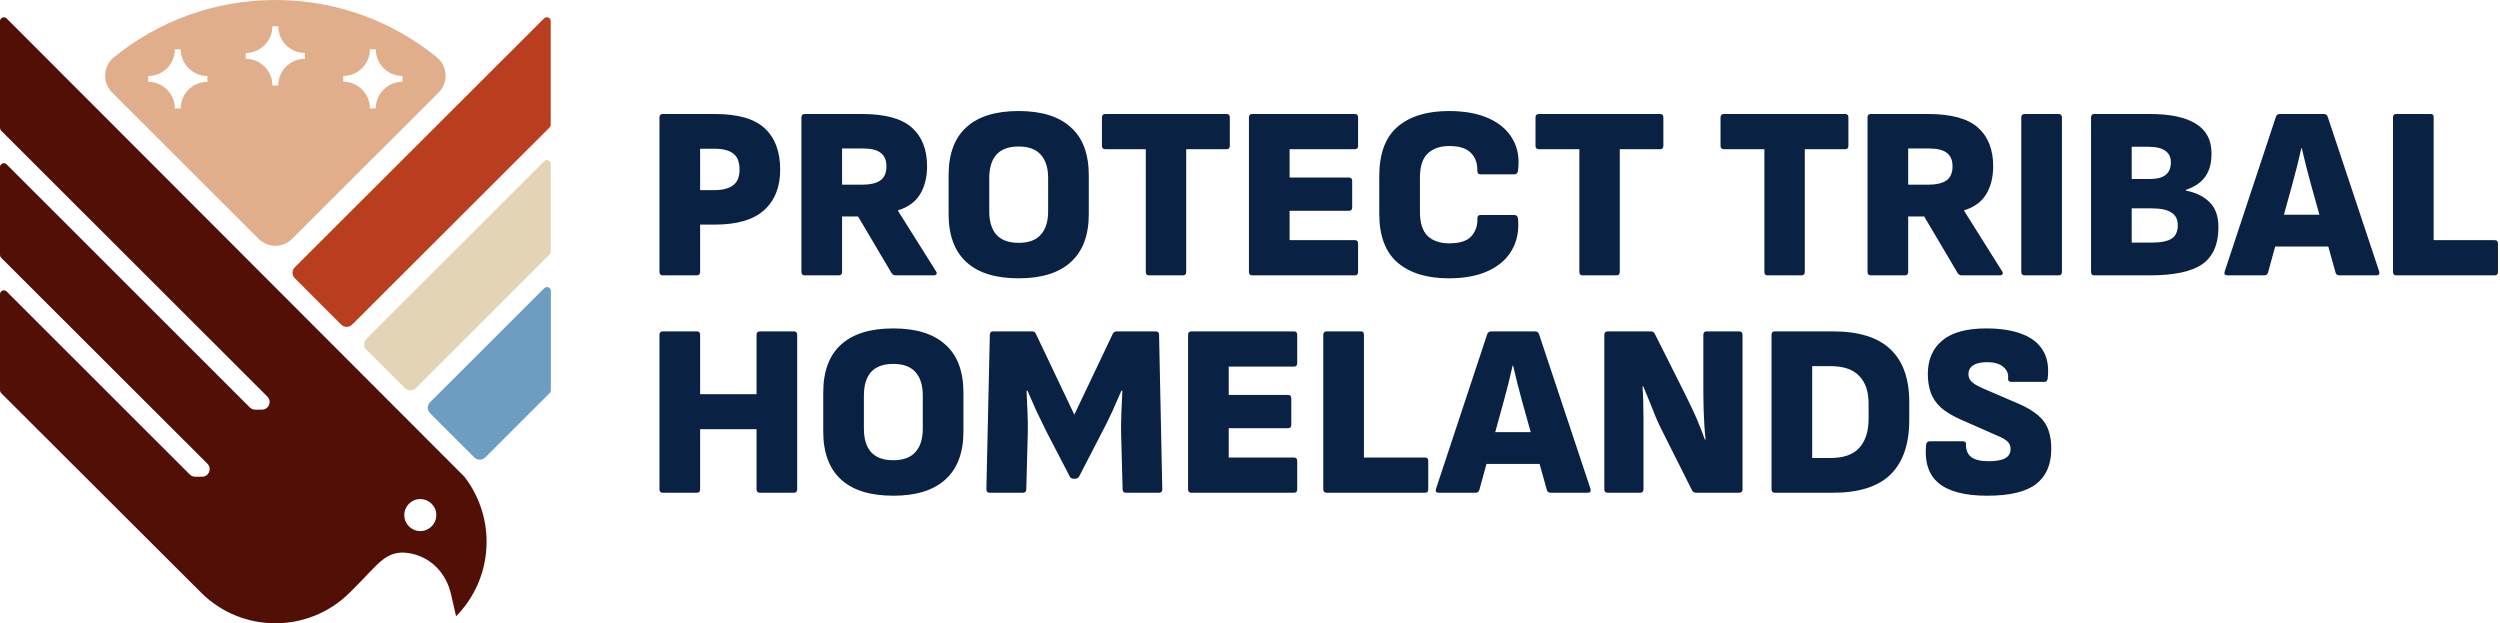
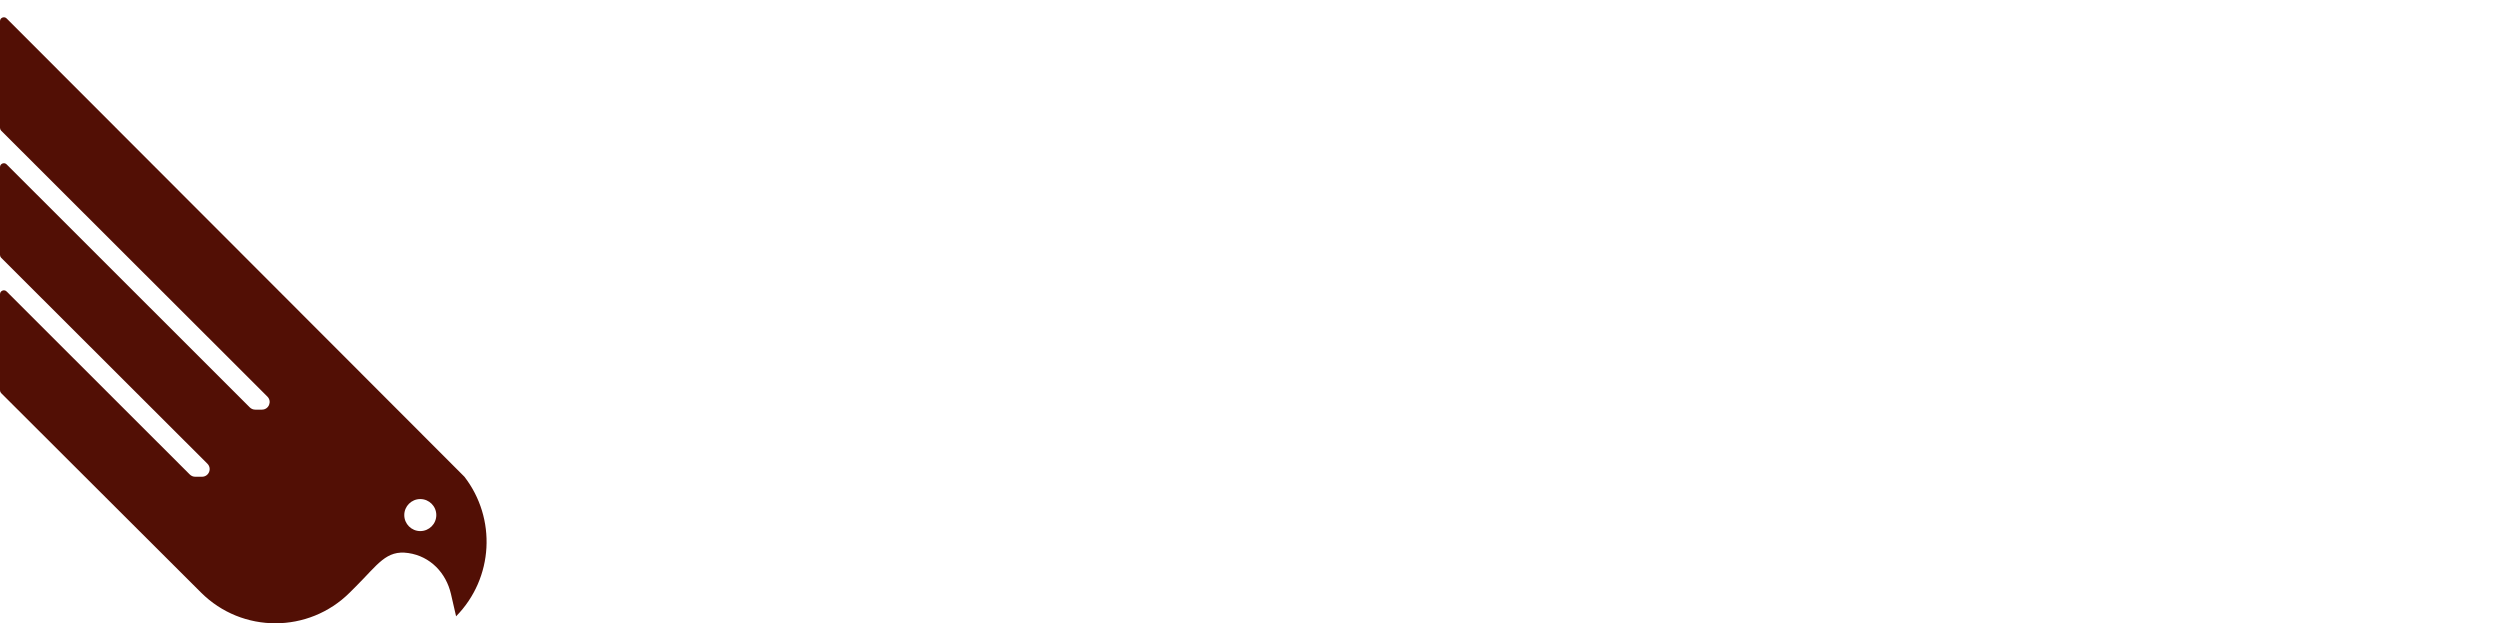
<svg xmlns="http://www.w3.org/2000/svg" width="345" height="86" viewBox="0 0 345 86" fill="none">
-   <path d="M91.482 38C91.165 38 91.006 37.841 91.006 37.524V16.206C91.006 15.889 91.165 15.73 91.482 15.73H98.622C101.818 15.73 104.119 16.387 105.524 17.702C106.952 19.017 107.666 20.921 107.666 23.414C107.666 25.817 106.918 27.687 105.422 29.024C103.949 30.339 101.693 30.996 98.656 30.996H96.616V37.524C96.616 37.841 96.457 38 96.14 38H91.482ZM96.616 26.236H98.588C99.699 26.236 100.549 26.021 101.138 25.59C101.75 25.159 102.056 24.434 102.056 23.414C102.056 22.371 101.773 21.635 101.206 21.204C100.639 20.751 99.767 20.524 98.588 20.524H96.616V26.236ZM111.072 38C110.755 38 110.596 37.841 110.596 37.524V16.206C110.596 15.889 110.755 15.73 111.072 15.73H118.926C122.122 15.73 124.423 16.353 125.828 17.6C127.233 18.847 127.936 20.626 127.936 22.938C127.936 24.434 127.619 25.715 126.984 26.78C126.349 27.845 125.329 28.593 123.924 29.024V29.092L129.16 37.422C129.273 37.581 129.296 37.717 129.228 37.83C129.16 37.943 129.035 38 128.854 38H123.618C123.369 38 123.176 37.898 123.04 37.694L118.416 29.874H116.206V37.524C116.206 37.841 116.047 38 115.73 38H111.072ZM116.206 25.488H118.926C120.059 25.488 120.909 25.295 121.476 24.91C122.043 24.502 122.326 23.856 122.326 22.972C122.326 22.111 122.065 21.487 121.544 21.102C121.045 20.694 120.218 20.49 119.062 20.49H116.206V25.488ZM140.563 38.408C137.389 38.408 134.987 37.66 133.355 36.164C131.723 34.668 130.907 32.458 130.907 29.534V24.196C130.907 21.249 131.723 19.039 133.355 17.566C134.987 16.07 137.389 15.322 140.563 15.322C143.736 15.322 146.139 16.07 147.771 17.566C149.425 19.039 150.253 21.249 150.253 24.196V29.534C150.253 32.458 149.425 34.668 147.771 36.164C146.139 37.66 143.736 38.408 140.563 38.408ZM140.563 33.512C141.945 33.512 142.965 33.138 143.623 32.39C144.303 31.642 144.643 30.565 144.643 29.16V24.57C144.643 23.165 144.303 22.088 143.623 21.34C142.965 20.592 141.945 20.218 140.563 20.218C139.203 20.218 138.183 20.592 137.503 21.34C136.845 22.088 136.517 23.165 136.517 24.57V29.16C136.517 30.565 136.845 31.642 137.503 32.39C138.183 33.138 139.203 33.512 140.563 33.512ZM158.562 38C158.267 38 158.12 37.841 158.12 37.524V20.592H152.544C152.227 20.592 152.068 20.433 152.068 20.116V16.206C152.068 15.889 152.227 15.73 152.544 15.73H169.272C169.567 15.73 169.714 15.889 169.714 16.206V20.116C169.714 20.433 169.567 20.592 169.272 20.592H163.696V37.524C163.696 37.841 163.537 38 163.22 38H158.562ZM172.83 38C172.512 38 172.354 37.841 172.354 37.524V16.206C172.354 15.889 172.512 15.73 172.83 15.73H186.974C187.268 15.73 187.416 15.889 187.416 16.206V20.116C187.416 20.433 187.268 20.592 186.974 20.592H177.964V24.502H186.158C186.452 24.502 186.6 24.661 186.6 24.978V28.616C186.6 28.933 186.452 29.092 186.158 29.092H177.964V33.138H186.974C187.268 33.138 187.416 33.297 187.416 33.614V37.524C187.416 37.841 187.268 38 186.974 38H172.83ZM199.928 38.408C196.914 38.408 194.556 37.683 192.856 36.232C191.179 34.781 190.34 32.537 190.34 29.5V24.298C190.34 21.215 191.179 18.949 192.856 17.498C194.556 16.047 196.914 15.322 199.928 15.322C202.127 15.322 203.974 15.662 205.47 16.342C206.966 17.022 208.066 17.985 208.768 19.232C209.471 20.456 209.709 21.907 209.482 23.584C209.46 23.72 209.403 23.833 209.312 23.924C209.244 24.015 209.142 24.06 209.006 24.06H204.314C204.02 24.06 203.872 23.89 203.872 23.55C203.895 22.53 203.6 21.714 202.988 21.102C202.376 20.467 201.379 20.15 199.996 20.15C198.727 20.15 197.73 20.501 197.004 21.204C196.302 21.884 195.95 22.983 195.95 24.502V29.228C195.95 30.747 196.302 31.857 197.004 32.56C197.73 33.24 198.727 33.58 199.996 33.58C201.447 33.58 202.467 33.251 203.056 32.594C203.646 31.914 203.918 31.109 203.872 30.18C203.872 29.84 204.02 29.67 204.314 29.67H208.972C209.267 29.67 209.437 29.829 209.482 30.146C209.641 31.823 209.358 33.285 208.632 34.532C207.93 35.756 206.842 36.708 205.368 37.388C203.895 38.068 202.082 38.408 199.928 38.408ZM218.394 38C218.099 38 217.952 37.841 217.952 37.524V20.592H212.376C212.059 20.592 211.9 20.433 211.9 20.116V16.206C211.9 15.889 212.059 15.73 212.376 15.73H229.104C229.399 15.73 229.546 15.889 229.546 16.206V20.116C229.546 20.433 229.399 20.592 229.104 20.592H223.528V37.524C223.528 37.841 223.369 38 223.052 38H218.394ZM243.927 38C243.632 38 243.485 37.841 243.485 37.524V20.592H237.909C237.592 20.592 237.433 20.433 237.433 20.116V16.206C237.433 15.889 237.592 15.73 237.909 15.73H254.637C254.932 15.73 255.079 15.889 255.079 16.206V20.116C255.079 20.433 254.932 20.592 254.637 20.592H249.061V37.524C249.061 37.841 248.902 38 248.585 38H243.927ZM258.195 38C257.878 38 257.719 37.841 257.719 37.524V16.206C257.719 15.889 257.878 15.73 258.195 15.73H266.049C269.245 15.73 271.546 16.353 272.951 17.6C274.356 18.847 275.059 20.626 275.059 22.938C275.059 24.434 274.742 25.715 274.107 26.78C273.472 27.845 272.452 28.593 271.047 29.024V29.092L276.283 37.422C276.396 37.581 276.419 37.717 276.351 37.83C276.283 37.943 276.158 38 275.977 38H270.741C270.492 38 270.299 37.898 270.163 37.694L265.539 29.874H263.329V37.524C263.329 37.841 263.17 38 262.853 38H258.195ZM263.329 25.488H266.049C267.182 25.488 268.032 25.295 268.599 24.91C269.166 24.502 269.449 23.856 269.449 22.972C269.449 22.111 269.188 21.487 268.667 21.102C268.168 20.694 267.341 20.49 266.185 20.49H263.329V25.488ZM279.412 38C279.094 38 278.936 37.841 278.936 37.524V16.206C278.936 15.889 279.094 15.73 279.412 15.73H284.07C284.387 15.73 284.546 15.889 284.546 16.206V37.524C284.546 37.841 284.387 38 284.07 38H279.412ZM289.041 38C288.723 38 288.565 37.841 288.565 37.524V16.206C288.565 15.889 288.723 15.73 289.041 15.73H296.657C299.49 15.73 301.621 16.183 303.049 17.09C304.477 17.974 305.191 19.334 305.191 21.17C305.191 22.53 304.896 23.607 304.307 24.4C303.74 25.193 302.856 25.794 301.655 26.202V26.304C303.06 26.576 304.159 27.12 304.953 27.936C305.746 28.729 306.143 29.863 306.143 31.336C306.143 33.716 305.395 35.427 303.899 36.47C302.425 37.49 300 38 296.623 38H289.041ZM294.175 33.478H296.929C298.198 33.478 299.116 33.297 299.683 32.934C300.249 32.571 300.533 31.948 300.533 31.064C300.533 30.271 300.238 29.693 299.649 29.33C299.082 28.945 298.164 28.752 296.895 28.752H294.175V33.478ZM294.175 24.706H296.623C297.665 24.706 298.413 24.513 298.867 24.128C299.343 23.743 299.581 23.165 299.581 22.394C299.581 21.691 299.32 21.159 298.799 20.796C298.3 20.433 297.507 20.252 296.419 20.252H294.175V24.706ZM307.383 38C307.021 38 306.896 37.819 307.009 37.456L314.081 16.104C314.172 15.855 314.353 15.73 314.625 15.73H320.677C320.949 15.73 321.131 15.855 321.221 16.104L328.327 37.456C328.418 37.819 328.293 38 327.953 38H322.853C322.559 38 322.377 37.875 322.309 37.626L318.875 25.318C318.649 24.502 318.433 23.686 318.229 22.87C318.025 22.054 317.833 21.249 317.651 20.456H317.583C317.402 21.272 317.209 22.088 317.005 22.904C316.801 23.72 316.586 24.536 316.359 25.352L312.993 37.592C312.925 37.864 312.744 38 312.449 38H307.383ZM313.163 34.022L314.047 29.636H321.085L322.003 34.022H313.163ZM330.711 38C330.393 38 330.235 37.841 330.235 37.524V16.206C330.235 15.889 330.393 15.73 330.711 15.73H335.471C335.72 15.73 335.845 15.889 335.845 16.206V33.138H344.277C344.571 33.138 344.719 33.297 344.719 33.614V37.524C344.719 37.841 344.571 38 344.277 38H330.711ZM91.482 68C91.165 68 91.006 67.841 91.006 67.524V46.206C91.006 45.889 91.165 45.73 91.482 45.73H96.174C96.469 45.73 96.616 45.889 96.616 46.206V54.4H104.402V46.206C104.402 45.889 104.561 45.73 104.878 45.73H109.536C109.853 45.73 110.012 45.889 110.012 46.206V67.524C110.012 67.841 109.853 68 109.536 68H104.878C104.561 68 104.402 67.841 104.402 67.524V59.228H96.616V67.524C96.616 67.841 96.469 68 96.174 68H91.482ZM123.264 68.408C120.09 68.408 117.688 67.66 116.056 66.164C114.424 64.668 113.608 62.458 113.608 59.534V54.196C113.608 51.249 114.424 49.039 116.056 47.566C117.688 46.07 120.09 45.322 123.264 45.322C126.437 45.322 128.84 46.07 130.472 47.566C132.126 49.039 132.954 51.249 132.954 54.196V59.534C132.954 62.458 132.126 64.668 130.472 66.164C128.84 67.66 126.437 68.408 123.264 68.408ZM123.264 63.512C124.646 63.512 125.666 63.138 126.324 62.39C127.004 61.642 127.344 60.565 127.344 59.16V54.57C127.344 53.165 127.004 52.088 126.324 51.34C125.666 50.592 124.646 50.218 123.264 50.218C121.904 50.218 120.884 50.592 120.204 51.34C119.546 52.088 119.218 53.165 119.218 54.57V59.16C119.218 60.565 119.546 61.642 120.204 62.39C120.884 63.138 121.904 63.512 123.264 63.512ZM136.595 68C136.277 68 136.119 67.841 136.119 67.524L136.595 46.206C136.595 45.889 136.742 45.73 137.037 45.73H142.443C142.692 45.73 142.862 45.843 142.953 46.07L148.257 57.222L153.561 46.07C153.674 45.843 153.855 45.73 154.105 45.73H159.477C159.794 45.73 159.953 45.889 159.953 46.206L160.395 67.524C160.395 67.841 160.247 68 159.953 68H155.397C155.079 68 154.921 67.841 154.921 67.524L154.717 59.908C154.694 58.956 154.705 57.959 154.751 56.916C154.796 55.851 154.841 54.853 154.887 53.924H154.751C154.365 54.831 153.946 55.783 153.493 56.78C153.039 57.777 152.563 58.741 152.065 59.67L148.937 65.722C148.823 65.949 148.631 66.062 148.359 66.062H148.155C147.883 66.062 147.701 65.949 147.611 65.722L144.449 59.636C143.995 58.729 143.531 57.777 143.055 56.78C142.601 55.76 142.182 54.808 141.797 53.924H141.661C141.706 54.876 141.751 55.873 141.797 56.916C141.842 57.959 141.853 58.956 141.831 59.908L141.627 67.524C141.627 67.841 141.468 68 141.151 68H136.595ZM164.429 68C164.112 68 163.953 67.841 163.953 67.524V46.206C163.953 45.889 164.112 45.73 164.429 45.73H178.573C178.868 45.73 179.015 45.889 179.015 46.206V50.116C179.015 50.433 178.868 50.592 178.573 50.592H169.563V54.502H177.757C178.052 54.502 178.199 54.661 178.199 54.978V58.616C178.199 58.933 178.052 59.092 177.757 59.092H169.563V63.138H178.573C178.868 63.138 179.015 63.297 179.015 63.614V67.524C179.015 67.841 178.868 68 178.573 68H164.429ZM183.089 68C182.772 68 182.613 67.841 182.613 67.524V46.206C182.613 45.889 182.772 45.73 183.089 45.73H187.849C188.099 45.73 188.223 45.889 188.223 46.206V63.138H196.655C196.95 63.138 197.097 63.297 197.097 63.614V67.524C197.097 67.841 196.95 68 196.655 68H183.089ZM198.543 68C198.181 68 198.056 67.819 198.169 67.456L205.241 46.104C205.332 45.855 205.513 45.73 205.785 45.73H211.837C212.109 45.73 212.291 45.855 212.381 46.104L219.487 67.456C219.578 67.819 219.453 68 219.113 68H214.013C213.719 68 213.537 67.875 213.469 67.626L210.035 55.318C209.809 54.502 209.593 53.686 209.389 52.87C209.185 52.054 208.993 51.249 208.811 50.456H208.743C208.562 51.272 208.369 52.088 208.165 52.904C207.961 53.72 207.746 54.536 207.519 55.352L204.153 67.592C204.085 67.864 203.904 68 203.609 68H198.543ZM204.323 64.022L205.207 59.636H212.245L213.163 64.022H204.323ZM221.871 68C221.553 68 221.395 67.841 221.395 67.524V46.206C221.395 45.889 221.553 45.73 221.871 45.73H227.821C228.07 45.73 228.251 45.843 228.365 46.07L232.649 54.604C232.966 55.239 233.295 55.919 233.635 56.644C233.975 57.369 234.281 58.083 234.553 58.786C234.847 59.489 235.085 60.112 235.267 60.656H235.369C235.301 60.067 235.244 59.398 235.199 58.65C235.153 57.902 235.119 57.154 235.097 56.406C235.074 55.635 235.063 54.967 235.063 54.4V46.206C235.063 45.889 235.21 45.73 235.505 45.73H239.993C240.31 45.73 240.469 45.889 240.469 46.206V67.524C240.469 67.841 240.31 68 239.993 68H234.043C233.816 68 233.635 67.887 233.499 67.66L229.419 59.534C229.101 58.922 228.784 58.242 228.467 57.494C228.172 56.746 227.877 56.009 227.583 55.284C227.288 54.536 227.016 53.879 226.767 53.312H226.665C226.71 53.924 226.744 54.615 226.767 55.386C226.789 56.134 226.801 56.893 226.801 57.664C226.801 58.435 226.801 59.137 226.801 59.772V67.524C226.801 67.841 226.642 68 226.325 68H221.871ZM244.947 68C244.63 68 244.471 67.841 244.471 67.524V46.206C244.471 45.889 244.63 45.73 244.947 45.73H252.937C256.518 45.73 259.17 46.557 260.893 48.212C262.616 49.844 263.477 52.269 263.477 55.488V57.97C263.477 61.279 262.616 63.784 260.893 65.484C259.17 67.161 256.518 68 252.937 68H244.947ZM250.081 63.206H252.563C254.399 63.206 255.736 62.741 256.575 61.812C257.436 60.86 257.867 59.511 257.867 57.766V55.692C257.867 54.037 257.436 52.768 256.575 51.884C255.736 50.977 254.399 50.524 252.563 50.524H250.081V63.206ZM274.231 68.408C271.171 68.408 268.938 67.83 267.533 66.674C266.15 65.518 265.572 63.761 265.799 61.404C265.844 61.064 266.014 60.894 266.309 60.894H270.865C271.182 60.894 271.33 61.041 271.307 61.336C271.284 62.084 271.522 62.662 272.021 63.07C272.542 63.455 273.336 63.648 274.401 63.648C275.466 63.648 276.237 63.512 276.713 63.24C277.212 62.968 277.461 62.537 277.461 61.948C277.461 61.699 277.404 61.472 277.291 61.268C277.178 61.041 276.974 60.837 276.679 60.656C276.384 60.452 275.976 60.248 275.455 60.044L270.593 57.902C269.414 57.381 268.496 56.825 267.839 56.236C267.182 55.624 266.717 54.944 266.445 54.196C266.173 53.425 266.037 52.541 266.037 51.544C266.06 49.572 266.74 48.042 268.077 46.954C269.414 45.866 271.42 45.322 274.095 45.322C276.09 45.322 277.744 45.583 279.059 46.104C280.374 46.603 281.326 47.351 281.915 48.348C282.527 49.323 282.754 50.581 282.595 52.122C282.572 52.507 282.414 52.7 282.119 52.7H277.563C277.404 52.7 277.28 52.655 277.189 52.564C277.121 52.451 277.098 52.303 277.121 52.122C277.166 51.51 276.928 51 276.407 50.592C275.908 50.184 275.183 49.98 274.231 49.98C273.37 49.98 272.724 50.127 272.293 50.422C271.862 50.694 271.647 51.102 271.647 51.646C271.647 51.918 271.715 52.167 271.851 52.394C271.987 52.598 272.202 52.802 272.497 53.006C272.792 53.187 273.188 53.391 273.687 53.618L278.515 55.692C279.671 56.191 280.589 56.735 281.269 57.324C281.949 57.913 282.425 58.605 282.697 59.398C282.969 60.169 283.094 61.064 283.071 62.084C283.048 64.169 282.346 65.745 280.963 66.81C279.58 67.875 277.336 68.408 274.231 68.408Z" fill="#092142" />
  <g clip-path="url(#clip0_2151_1103)">
-     <path d="M75.85 54.25L66.96 63.13C66.55 63.54 65.87 63.54 65.46 63.13L59.34 57.02C58.93 56.61 58.93 55.94 59.34 55.52L75.11 39.77C75.44 39.44 76.02 39.67 76.02 40.15V53.87C76.02 54.01 75.97 54.15 75.87 54.25H75.85Z" fill="#6D9DC1" />
-     <path d="M76 34.74C76 34.88 75.95 35.02 75.85 35.12L57.38 53.57C56.97 53.98 56.29 53.98 55.88 53.57L50.56 48.26C50.15 47.85 50.15 47.18 50.56 46.76L75.1 22.25C75.43 21.92 76.01 22.15 76.01 22.63V34.75L76 34.74Z" fill="#E2D4B4" />
-     <path d="M40.69 38.4L47.09 44.8C47.5 45.21 48.18 45.21 48.59 44.8L75.85 17.58C75.95 17.48 76 17.35 76 17.2V2.91C76 2.44 75.43 2.2 75.09 2.53L40.68 36.89C40.27 37.3 40.27 37.97 40.68 38.39L40.69 38.4Z" fill="#B83E1F" />
    <path d="M64.09 65.79L0.91 2.54C0.58 2.21 0 2.44 0 2.92V17.64C0 17.78 0.06 17.92 0.15 18.02L36.9 54.73C37.57 55.4 37.09 56.53 36.15 56.53H35.22C34.94 56.53 34.67 56.42 34.47 56.22L0.91 22.68C0.58 22.35 0 22.58 0 23.06V35.18C0 35.32 0.06 35.46 0.15 35.56L28.62 63.99C29.29 64.66 28.82 65.79 27.87 65.79H26.94C26.66 65.79 26.39 65.68 26.19 65.48L0.91 40.22C0.58 39.89 0 40.12 0 40.6V53.86C0 54 0.06 54.14 0.15 54.24L27.74 81.77C33.41 87.43 42.59 87.43 48.27 81.77L49.13 80.91C52.16 77.89 53.29 75.87 56.35 76.32C59.41 76.77 61.56 79.08 62.23 81.96L62.94 85.05C68.14 79.76 68.52 71.52 64.09 65.79ZM58 73.29C56.78 73.29 55.79 72.3 55.79 71.08C55.79 69.86 56.78 68.87 58 68.87C59.22 68.87 60.21 69.86 60.21 71.08C60.21 72.3 59.22 73.29 58 73.29Z" fill="#520F05" />
-     <path d="M38 0C29.55 0 21.8 2.96 15.72 7.9C14.21 9.13 14.09 11.39 15.47 12.77L35.69 32.96C36.97 34.24 39.04 34.24 40.31 32.96L60.53 12.77C61.91 11.4 61.79 9.13 60.28 7.9C54.2 2.96 46.45 0 38 0ZM28.62 11.29C26.59 11.29 24.94 12.94 24.94 14.97H24.13C24.13 12.94 22.48 11.29 20.45 11.29V10.49C22.48 10.49 24.13 8.84 24.13 6.81H24.94C24.94 8.84 26.59 10.49 28.62 10.49V11.29ZM42.08 8.11C40.05 8.11 38.4 9.76 38.4 11.79H37.59C37.59 9.76 35.94 8.11 33.91 8.11V7.31C35.94 7.31 37.59 5.66 37.59 3.63H38.4C38.4 5.66 40.05 7.31 42.08 7.31V8.11ZM51.86 14.96H51.05C51.05 12.93 49.4 11.28 47.37 11.28V10.48C49.4 10.48 51.05 8.83 51.05 6.8H51.86C51.86 8.83 53.51 10.48 55.54 10.48V11.28C53.51 11.28 51.86 12.93 51.86 14.96Z" fill="#E1AE8B" />
  </g>
  <defs>
    <clipPath id="clip0_2151_1103">
      <rect width="76.01" height="86.01" fill="white" />
    </clipPath>
  </defs>
</svg>